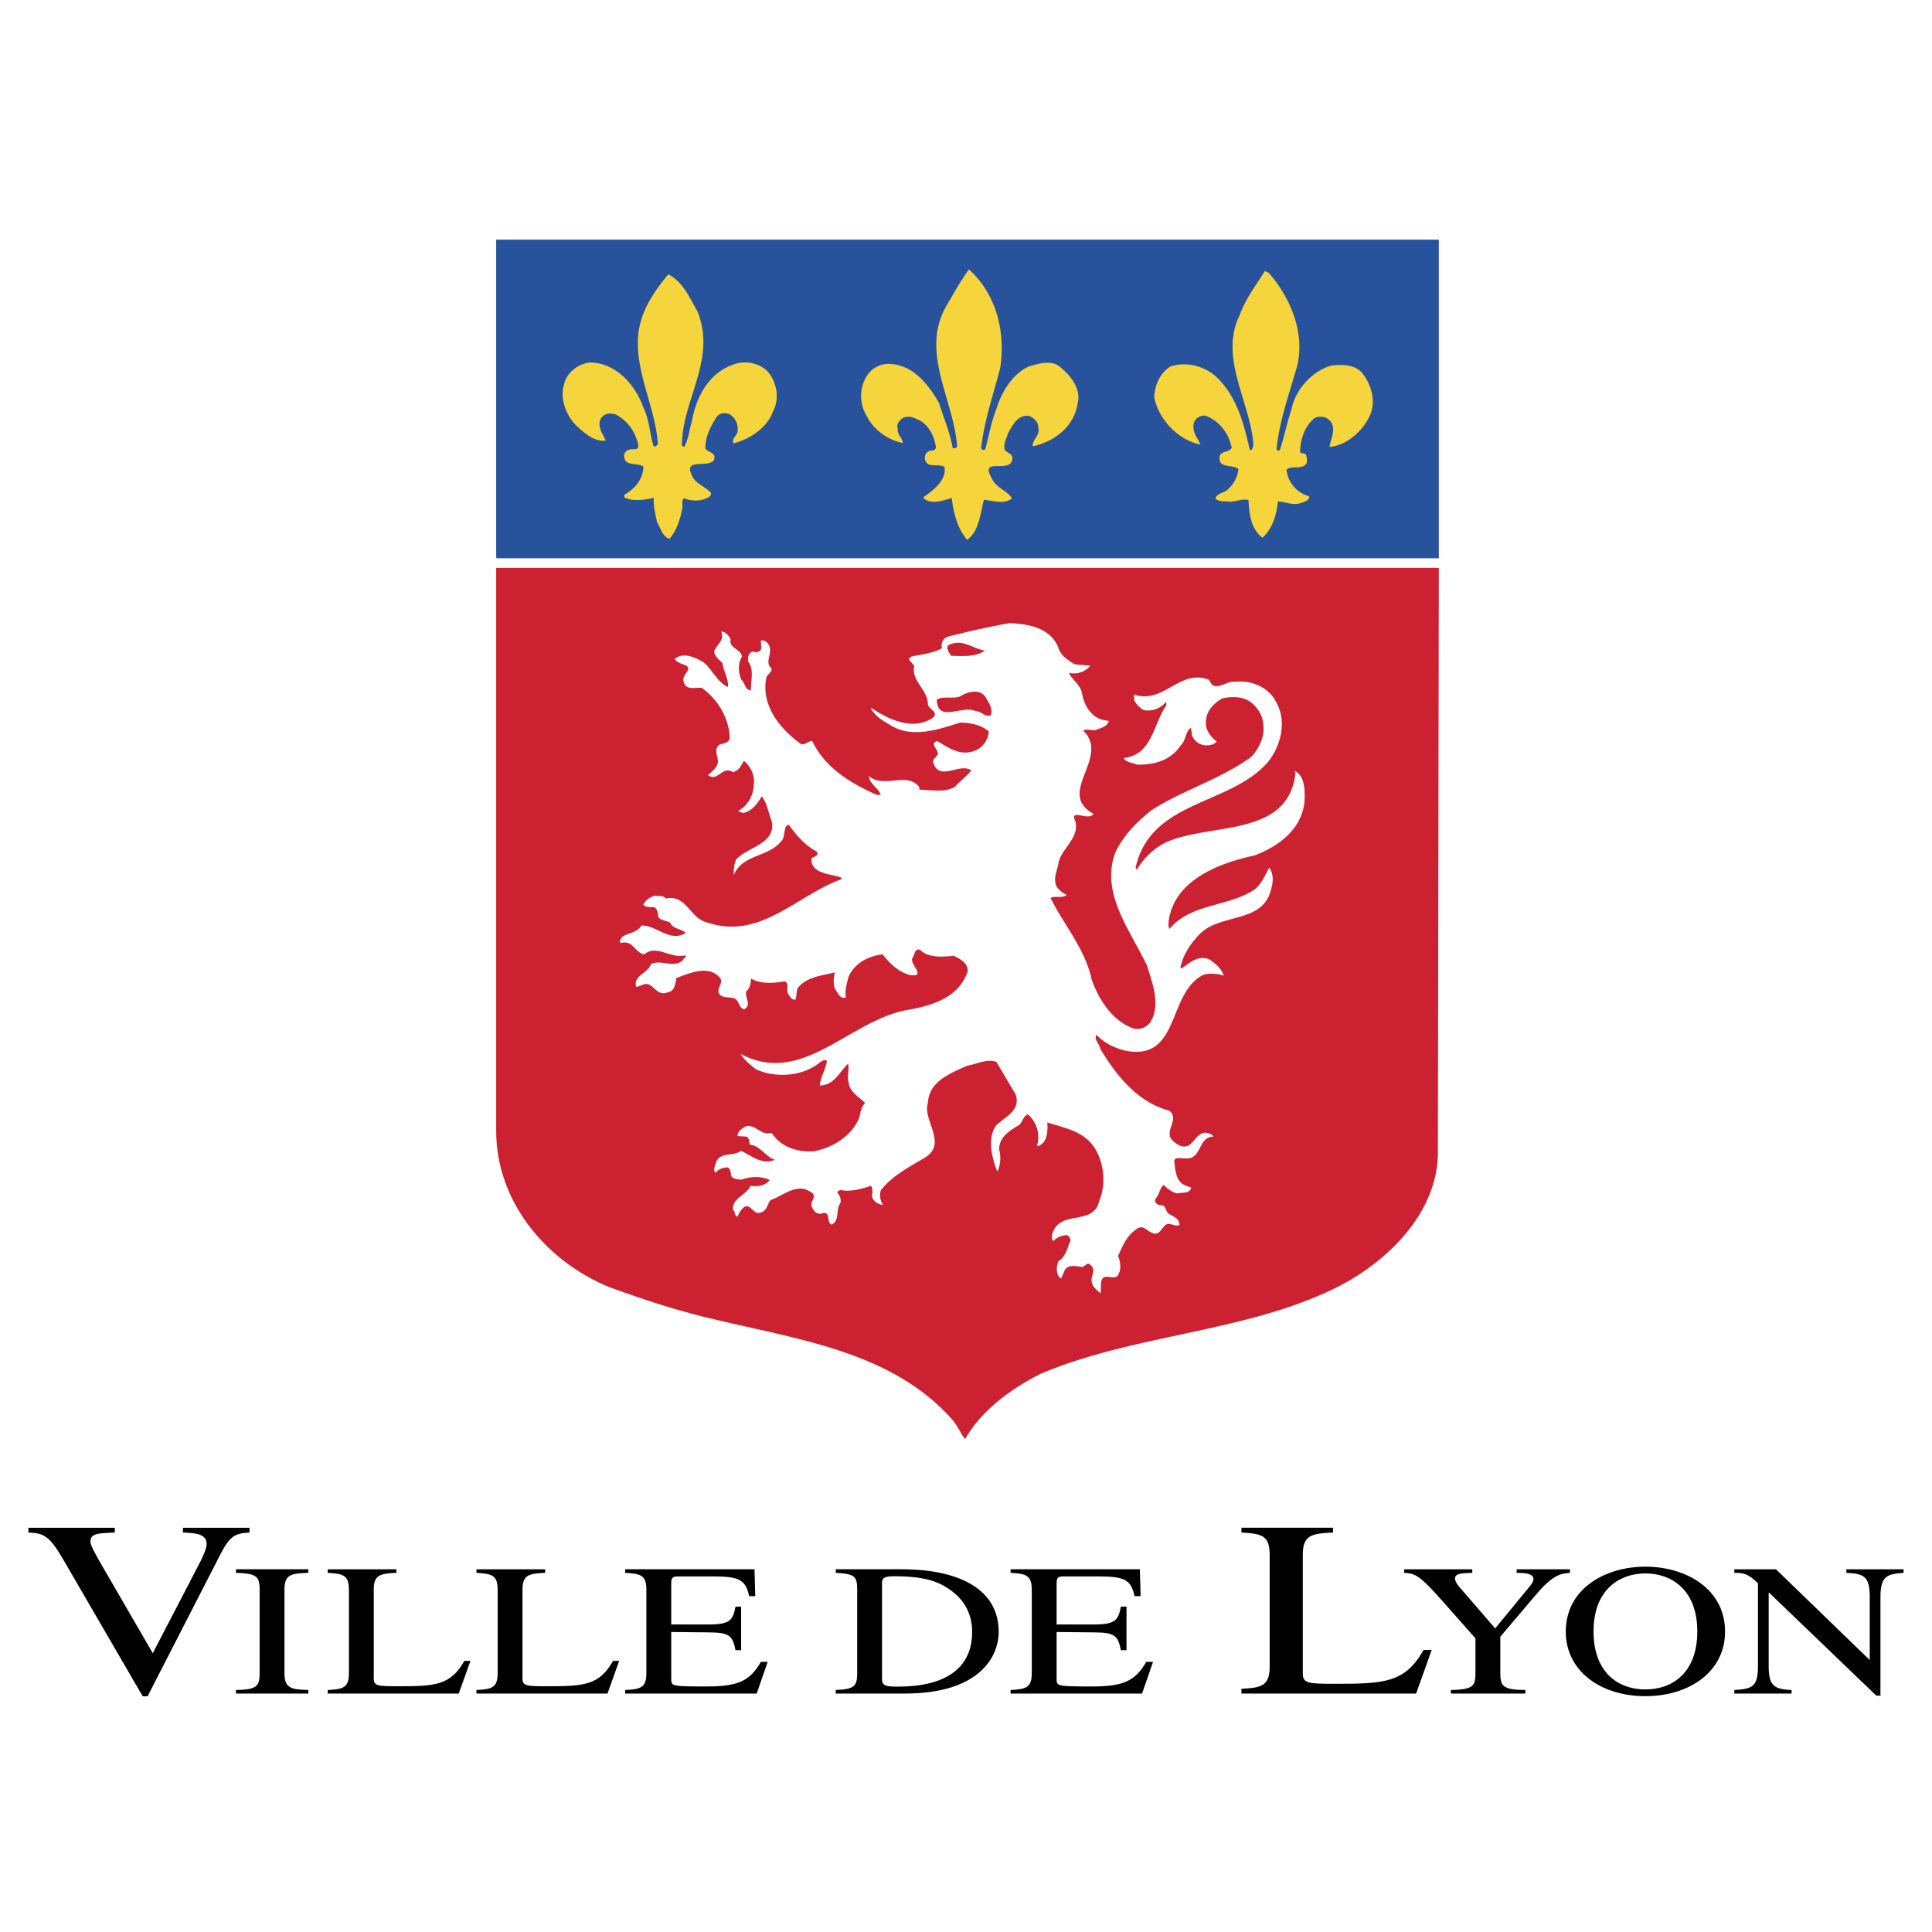
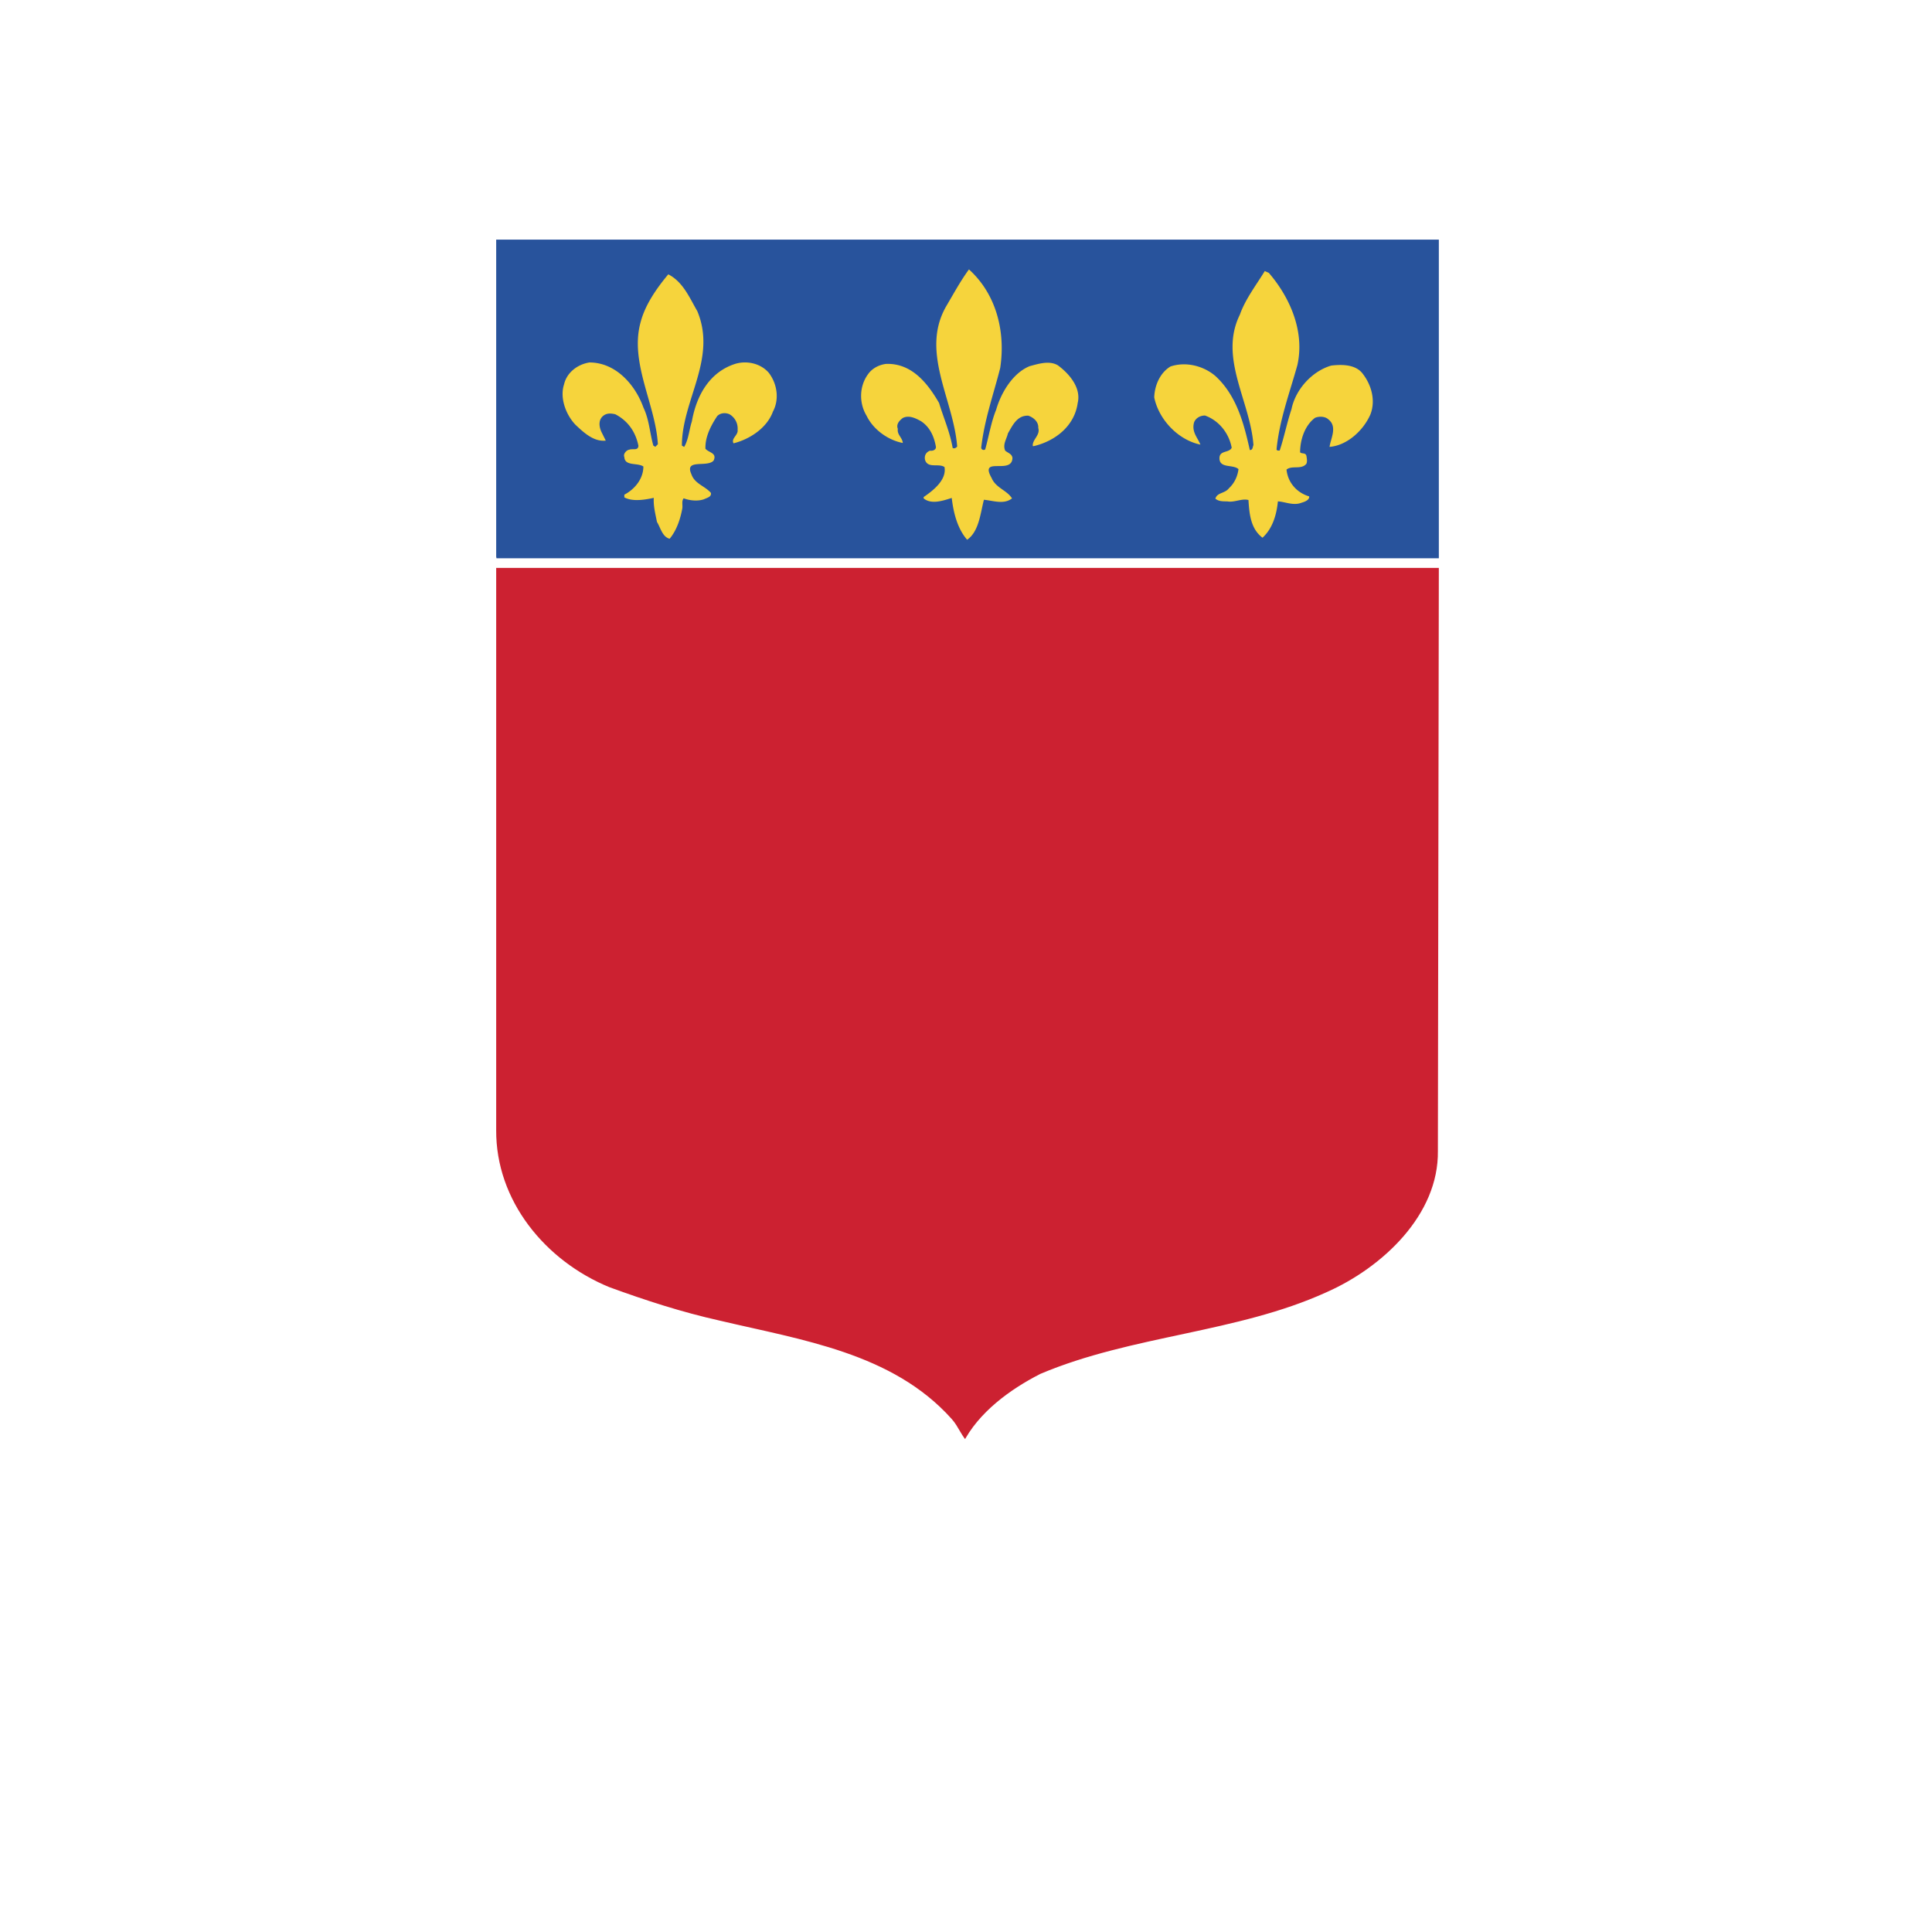
<svg xmlns="http://www.w3.org/2000/svg" width="2500" height="2500" viewBox="0 0 192.756 192.756">
  <g fill-rule="evenodd" clip-rule="evenodd">
    <path fill="#fff" d="M0 0h192.756v192.756H0V0z" />
    <path fill="#28539c" stroke="#fff" stroke-width=".787" stroke-miterlimit="2.613" d="M143.947 56.093H49.206l-.095-.519v-32.06h94.836v32.579z" />
    <path d="M99.791 36.713c-.678 2.674-1.582 5.167-1.898 7.978.045.182.271.271.406.136.361-1.314.588-2.72 1.086-3.943.496-1.722 1.672-3.671 3.344-4.352.859-.227 1.945-.589 2.805-.09 1.174.861 2.35 2.266 1.988 3.762-.316 2.312-2.26 3.807-4.385 4.306h-.092c-.09-.634.77-1.088.543-1.812.045-.59-.451-1.043-.994-1.225-1.131-.045-1.582.998-2.035 1.769-.135.589-.541 1.088-.27 1.722.27.227.678.318.723.726-.045 1.723-3.346-.227-2.08 1.995.408.997 1.537 1.224 2.035 2.04-.814.634-1.854.227-2.803.136-.361 1.406-.498 3.173-1.673 3.989-.949-1.088-1.356-2.629-1.537-4.17-.858.271-2.034.679-2.802.045v-.136c.995-.68 2.306-1.723 2.08-2.992-.588-.408-1.673.181-1.944-.726-.09-.453.136-.771.498-.907.271.046.633-.09.587-.408-.181-.997-.587-1.949-1.492-2.538-.497-.272-1.175-.634-1.808-.317-.361.272-.678.635-.497 1.088-.09.589.452.861.497 1.406-1.446-.272-2.938-1.314-3.616-2.721-.769-1.269-.724-2.945.136-4.124.407-.589 1.085-.952 1.808-1.043 2.577-.09 4.159 1.949 5.289 3.898.452 1.496 1.085 2.9 1.356 4.487.181.09.316 0 .452-.136-.362-4.759-3.752-9.519-1.04-14.096.723-1.224 1.356-2.403 2.214-3.581 2.758 2.492 3.662 6.253 3.119 9.834zM69.569 31.04c1.989 4.76-1.537 8.884-1.537 13.417l.226.136c.452-.771.497-1.723.768-2.539.452-2.583 1.763-4.94 4.34-5.756 1.22-.362 2.577 0 3.345.906.858 1.133 1.04 2.675.407 3.853-.587 1.632-2.306 2.765-3.933 3.173-.271-.499.498-.816.407-1.36a1.64 1.64 0 0 0-.813-1.541c-.407-.182-.904-.136-1.221.182-.633.951-1.221 2.084-1.176 3.263.362.408 1.176.408.814 1.179-.633.726-2.938-.227-2.215 1.36.316.952 1.356 1.178 1.944 1.858.09.408-.407.499-.679.635-.632.227-1.446.136-2.034-.09-.226.271-.09.634-.136.997-.181.997-.542 2.175-1.266 3.037-.723-.181-.903-1.087-1.265-1.677-.181-.906-.362-1.586-.317-2.402-.858.182-2.079.408-2.938-.045v-.272c1.04-.544 1.899-1.587 1.899-2.811-.588-.408-1.854 0-1.899-.952-.136-.272.181-.681.498-.726.316-.136.904.136.904-.408-.271-1.315-.995-2.448-2.306-3.127-.407-.091-.813-.136-1.175.136-.542.408-.452 1.133-.181 1.677l.407.816c-1.175.136-2.169-.771-3.028-1.587-.949-.997-1.583-2.674-1.13-4.034.271-1.178 1.356-1.994 2.532-2.175 2.622 0 4.566 2.221 5.379 4.487.587 1.224.633 2.539.994 3.808.045.045.136.045.181.136l.271-.272c-.226-3.989-2.848-8.159-1.718-12.193.452-1.723 1.582-3.354 2.758-4.76 1.491.77 2.124 2.357 2.893 3.671zM126.59 27.224c2.035 2.357 3.617 5.757 2.85 9.202-.77 2.765-1.809 5.53-2.08 8.431.09.136.227.091.316.091.451-1.36.723-2.765 1.176-4.125.406-1.994 2.078-3.807 3.977-4.352 1.176-.135 2.486-.09 3.164.861.859 1.133 1.268 2.674.725 4.035-.725 1.631-2.352 3.082-4.068 3.218.09-.771.812-1.994-.092-2.72-.316-.317-.902-.362-1.355-.181-1.039.771-1.492 2.221-1.492 3.444.182.182.543 0 .633.363.045.317.092.499 0 .77-.496.635-1.445.136-1.988.59.135 1.314 1.039 2.312 2.26 2.674.045.363-.451.543-.768.634-.814.317-1.582-.091-2.352-.136-.135 1.359-.541 2.719-1.537 3.626-1.129-.861-1.311-2.222-1.4-3.762-.678-.182-1.402.271-2.125.136-.451 0-.859 0-1.176-.272.182-.635.949-.499 1.357-1.043.541-.499.857-1.178.949-1.903-.543-.499-1.898-.045-1.898-1.088 0-.816.949-.499 1.221-1.042-.271-1.451-1.268-2.72-2.668-3.218-.453 0-.904.227-1.086.68-.27.952.363 1.541.633 2.221-2.215-.453-4.158-2.493-4.609-4.713.045-1.27.633-2.493 1.627-3.083 1.492-.499 3.254-.091 4.475.952 2.125 1.949 2.848 4.759 3.436 7.388.316 0 .271-.317.361-.498-.316-4.397-3.48-8.703-1.355-13.009.543-1.542 1.627-2.947 2.486-4.352l.403.181z" fill="#f6d43c" />
    <path d="M143.852 114.812c.096 6.611-5.697 11.992-11.395 14.494-8.947 4.061-19.447 4.297-28.488 8.121-2.967 1.512-6.074 3.777-7.582 6.799-.706-.518-1.083-1.699-1.742-2.406-5.792-6.469-14.738-7.744-22.932-9.68-3.814-.852-7.439-2.031-11.066-3.354-6.545-2.691-11.583-8.828-11.536-16.053V56.266h94.836l-.095 58.546z" fill="#cc2131" stroke="#fff" stroke-width=".787" stroke-miterlimit="2.613" />
-     <path d="M105.617 64.67c.188.708.988 1.228 1.6 1.605l1.555.141c-.518.662-1.412.897-2.119.709.283.708 1.178 1.18 1.318 2.125.189 1.085.848 2.219 1.979 2.55l.707.141c-.236.566-.85.708-1.367.897-.424.047-.895-.142-1.225.047 2.779 2.691-2.777 6.233 1.037 8.31-.471.803-2.496-.661-1.789.803.328 1.652-1.318 2.597-1.695 4.013-.094.85-.564 1.464-.236 2.361.189.377.66.755 1.037.897-.377.425-1.271.047-1.602.331 1.365 2.738 3.438 5.052 4.096 8.121.707 2.029 2.119 4.201 4.238 4.91.66.094 1.178-.094 1.602-.613 1.082-1.701.234-3.92-.33-5.714-1.695-3.541-4.709-7.317-3.107-11.331.801-1.653 2.119-2.975 3.531-4.108 3.201-2.077 6.875-3.069 10.029-5.382.66-.755 1.271-1.841 1.178-2.927 0-.897-.33-1.605-.988-2.267-.801-.803-2.025-.85-3.109-.614-.893.52-1.646 1.275-1.646 2.408-.047.708.471 1.464 1.082 1.889-.281.378-.941.473-1.459.331-.471-.142-.895-.52-1.037-1.039.049-.236-.094-.425-.094-.661-.564.425-.471 1.322-1.035 1.794-.941 1.464-2.637 1.936-4.332 1.889-.471-.189-1.131-.236-1.318-.661 2.871-.331 2.92-3.352 4.238-5.241 0-.094.047-.236-.049-.331a2.312 2.312 0 0 1-2.164.803c-.424-.188-.707-.52-.99-.991v-.566c2.967.991 4.568-2.645 7.488-1.464.518 1.369 1.693.047 2.541.188 1.648-.188 3.391.52 4.145 2.03 1.082 1.937.471 4.344-.801 5.95-3.768 4.391-11.725 3.777-13.23 10.576l.141.189c.564-1.039 1.648-2.125 2.92-2.738 4.426-1.983 12.195-.425 12.902-6.94-.096-.047-.096-.142-.096-.189 1.037.52 1.037 1.936.99 3.021-.236 2.786-2.592 4.533-4.992 5.43-3.531.755-8.051 2.455-8.57 6.61 0 .33-.047.472.096.708 2.117-2.549 5.838-2.171 8.475-3.918.754-.613 1.035-1.416 1.459-2.172.424.473.424 1.369.236 1.983-.754 3.683-5.086 2.455-7.205 4.674-.941.992-1.602 2.03-1.883 3.257l.094.143c.848-.566 1.695-1.417 2.826-.897.611.424 1.178.897 1.412 1.606-.518-.189-1.365-.285-2.025-.096-3.625 1.795-2.307 8.545-7.676 7.602-1.176-.283-2.117-.707-3.014-1.605-.281.473.33.898.377 1.369 1.602 2.691 3.768 5.383 6.875 6.186 1.131.85-.564 2.029.33 2.975.424.377.941.803 1.602.52.658-.379 1.082-1.652 2.119-1.18.141 0 .328.188.377.283-1.602.047-1.131 2.312-2.779 2.172-.377.047-.895-.189-1.131.189.096.943.143 2.123 1.084 2.502l.611.234c-.188.662-.895.426-1.365.568-.564-.096-.988-.473-1.412-.85-.377.377-.424.99-.801 1.416-.141.377.236.566.471.613.564-.094.52.566.848.85.471.283 1.084.473 1.084 1.133-.471.189-.988-.33-1.412 0-.33.283-.473.756-.943.85-.801.047-1.176-1.133-2.023-.377-.896.613-1.318 1.652-1.744 2.598.189.518.33 1.18.096 1.699-.283 1.039-1.555-.236-1.789.896l-.049 1.133c-.375-.283-.988-.754-.895-1.463.047-.377.377-.992-.094-1.322-.33-.473-.611.283-.988.143-.66-.096-1.459-.236-1.695.566l-.283.613c-.518-.33-.471-1.18-.281-1.699.752-.473.941-1.418 1.225-2.078 0-.236-.143-.426-.33-.566-.518.047-1.037.189-1.365.613-.283-.236-.143-.709 0-1.037.895-2.031 4.002-.521 4.566-2.977.801-1.889.424-4.484-.988-5.949-1.131-1.133-2.779-1.416-4.191-1.887.047.801.047 1.982-.895 2.359h-.141a3.038 3.038 0 0 0-.895-3.162c-.424.094-.518.707-.848 1.037-.941.566-2.072 1.229-2.025 2.504.189.613.141 1.557-.188 2.172-.473-1.182-1.084-3.307-.096-4.629.895-.85 2.449-1.463 1.932-3.068l-1.932-3.258c-.988-.33-1.93.236-2.872.379-1.695.754-3.861 1.557-3.956 3.729-.564 1.654 1.931 3.967-.188 5.383-1.554.945-3.437 1.889-4.52 3.354-.142.473-.048 1.037.235 1.416-.471 0-.942-.33-1.083-.756-.048-.377.141-.85-.142-1.133-.941.33-2.024.613-3.014.424-.141.049-.376.096-.282.332.235.236.424.754.188 1.086-.377.66 0 1.652-.801 2.029-.518-.189-.094-1.182-.801-1.182-.659.332-1.13-.281-1.224-.801 0-.426.564-.896 0-1.229-1.413-1.039-2.778.332-4.05.756-.33.33-.33 1.039-.942 1.227-.8.332-.942-.801-1.648-.566-.376.283-.565.613-.707.992-.376-.047-.188-.52-.47-.66-.094-1.229 1.365-1.463 1.742-2.408.753.094 1.459 0 1.931-.566-.8-.426-1.931-.379-2.825-.047-.377-.047-.895-.047-1.036-.426-.048-.33-.048-.756-.424-.803-.471.047-.942.236-1.13.566-.283-.424 0-.756.094-1.18.518-.945 1.742-.473 2.449-1.039 1.036.473 2.119 1.463 3.39.896-.989-.33-1.412-1.369-2.496-1.51-.094-.285-.047-.709-.376-.803l-.848-.049c-.047-.471.471-.803.848-.99.989-.189 1.46.99 2.543.66.848 1.369 2.542 1.984 4.238 1.842 1.883-.377 3.768-1.512 4.521-3.398.094-.52.188-1.039.565-1.418-.659-.66-1.554-1.086-1.648-2.076-.188-.615.094-1.275-.047-1.842-.895.85-1.413 2.172-2.825 2.172.047-.803.612-1.654.706-2.455-.33-.236-.706.189-.989.377-1.695 1.182-4.19 1.322-6.074.473-.612-.473-1.177-.945-1.553-1.559 6.168 3.354 10.924-3.445 16.763-4.391 2.402-.426 4.992-1.227 5.886-3.777.141-.85-.801-1.322-1.365-1.605-1.13.094-2.496.236-3.344-.567-.565-.283-.565.52-.8.803-.283.613 1.413 1.842-.141 1.699-1.177-.236-2.166-1.227-2.825-2.077-1.366.142-2.778.851-3.391 2.22-.188.709-.377 1.322-.282 2.078-.612.188-.754-.473-1.083-.852-.188-.566-.141-1.086 0-1.652-1.271.332-2.919.426-3.767 1.652l-.141 1.039c-.33.143-.565-.236-.707-.473-.33-.377.142-1.18-.423-1.32-1.083.188-2.402.283-3.343-.285 0 .426-.095.992-.471 1.275-.141.709.565 1.322-.188 1.795-.612-.096-.471-1.039-1.178-1.133-.471-.096-1.036 0-1.318-.379-.376-.566.565-1.18 0-1.699-1.13-1.229-3.013-.377-4.285.094-.094.473-.141 1.322-.848 1.416-1.271.521-1.46-1.273-2.59-.707l-.565.189c-.33-1.182 1.13-1.322 1.459-2.268.989-.566 2.307.473 3.202-.424.047-.236.376-.189.235-.472-1.459.377-2.872-1.133-4.096-.095-.989-.189-1.083-1.463-2.354-1.133-.236-.236.094-.377.094-.567.612-.472 1.554-.425 1.978-1.18 1.507-.047 2.778 1.7 4.426.755-.424-.472-1.318-.378-1.554-1.038-.424-.236-.941-.189-1.177-.567-.094-.377-.047-.896-.518-.991-.33 0-.753.047-.989-.236.235-.472.659-.755 1.13-.896.423.047.895-.047 1.083.283 2.118-.472 2.401 2.03 4.237 2.408 5.227 1.746 8.947-2.786 13.326-4.344v-.142c-1.083-.425-3.013-.331-3.013-1.889.141-.189.424-.189.612-.425l-.047-.283c-1.271-.662-2.071-1.7-2.825-2.692-.564.142-.282 1.133-.706 1.605-1.271 1.653-3.908 1.322-4.756 3.4-.047-.472 0-1.039.236-1.558 1.224-1.274 4.002-1.558 3.531-3.824-.33-.756-.424-1.747-.989-2.455-.424.708-.989 1.511-1.836 1.652-.235 0-.376-.189-.565-.189.942-.425 1.601-1.558 1.601-2.644.142-.897-.33-1.841-.989-2.36-.282.519-.518.991-1.083 1.133-1.083-.708-1.507 1.039-2.496.283.471-.378.941-.803.989-1.275.047-.614-.471-1.228.141-1.747.377-.142.895-.142 1.036-.614 0-1.983-1.225-3.966-2.778-5.052-.564-.095-1.601.283-1.789-.567-.376-.802 1.225-1.369-.094-1.793a1.98 1.98 0 0 1-.848-.52c.895-.755 2.12-.142 2.92.331.801.661 1.365 1.983 2.401 2.455.141-.708-.471-1.652-.518-2.36-.33-.378-.753-.614-.848-1.181.235-.708 1.083-1.086.706-1.983.471 0 .753.425.941.755-.188.944 1.037.944 1.13 1.747-.424.661-.376 1.605-.047 2.313.376.283.33 1.039.942 1.039 0-1.085.329-2.125-.283-2.88-.047-.377.047-.944.518-.991.282.142.754.047.8-.33l-.046-.756c.376-.142.8.283.894.661.188.708-.518 1.558.188 2.125 0 .377-.376.566-.518.85-.612 2.833 1.413 5.241 3.484 6.705.424.047.707-.331 1.083-.331 1.225 2.644 3.861 4.25 6.451 5.382h.377c-.142-.614-1.13-1.085-1.178-1.888 1.507 1.322 3.814-.52 5.039 1.133v.236c1.224 0 2.495.331 3.531-.284.518-.567 1.271-1.133 1.648-1.652-1.225-.803-3.249 1.228-3.814-.85 0-.331.329-.425.471-.756.094-.472-.848-.991-.094-1.322 1.036.566 2.26 1.558 3.719.991.801-.236 1.412-1.085 1.461-1.936-.754-.661-1.743-.85-2.826-.897-2.072.662-4.756 1.605-6.875.331-.801-.473-1.601-.897-2.072-1.747l.047-.047c1.648 1.133 4.285 2.408 6.263.897.377-.566-.565-.756-.613-1.274 0-1.417-1.694-2.313-1.365-3.825l-.565-.661.236-.236c1.036-.236 2.166-.33 3.107-.85a.936.936 0 0 1 .518-1.133 84.988 84.988 0 0 1 6.215-1.37c1.977.094 4.096.472 4.897 2.502z" fill="#fff" />
-     <path d="M98.271 64.906c-.941.661-2.308.567-3.391.519-.188-.33-.66-.944-.094-1.133 1.319-.566 2.308.473 3.485.614zM98.318 69.533c.33.567.801 1.228.518 1.842-.611.188-.895-.425-1.506-.425-1.272-.661-3.815 1.228-3.862-1.133.565-.425 1.601-.048 2.307-.331.707-.472 1.977-.802 2.543.047z" fill="#cc2131" />
-     <path d="M24.894 152.9c-1.555.074-2.008.426-2.98 2.324l-7.191 14.018h-.485l-7.969-13.717c-1.328-2.275-1.911-2.574-3.434-2.625v-.475h8.616v.475c-1.813.074-2.429.125-2.429.924 0 .375.583 1.4 1.328 2.674l4.892 8.445 4.762-9.17c.064-.15.615-1.199.615-1.723 0-1.025-1.134-1.1-2.365-1.15v-.475h6.641v.475h-.001zM23.546 168.611c2.065-.037 2.357-.355 2.357-1.686v-8.316c0-1.387-.34-1.611-2.357-1.688v-.355h7.216v.355c-1.774.057-2.381.189-2.381 1.688v8.316c0 1.461.583 1.648 2.381 1.686v.355h-7.216v-.355zM39.55 156.922c-1.652.076-2.26.207-2.26 1.688v8.859c0 .75.438.768 2.454.768 3.645 0 5.2-.074 6.584-2.529h.608l-1.167 3.26H32.698v-.355c1.555-.074 2.114-.242 2.114-1.686v-8.316c0-1.48-.583-1.592-2.114-1.688v-.355h6.852v.354zM54.389 156.922c-1.652.076-2.26.207-2.26 1.688v8.859c0 .75.437.768 2.454.768 3.645 0 5.2-.074 6.584-2.529h.607l-1.166 3.26H47.537v-.355c1.555-.074 2.114-.242 2.114-1.686v-8.316c0-1.48-.583-1.592-2.114-1.688v-.355h6.852v.354zM75.497 168.967H62.376v-.355c1.555-.074 2.114-.242 2.114-1.686v-8.316c0-1.48-.583-1.592-2.114-1.688v-.355h12.902l.073 2.68h-.607c-.365-1.668-.997-1.967-3.693-1.967h-3.28c-.51 0-.802 0-.802.637v4.158h3.741c2.163 0 2.406-.449 2.673-1.779h.559v4.346h-.559c-.291-1.498-.656-1.76-2.673-1.779l-3.741-.037v4.645c0 .768 0 .787 3.62.787 3.037 0 4.252-.562 5.321-2.453h.681l-1.094 3.162zM83.385 168.611c1.847-.074 2.138-.375 2.138-1.686v-8.316c0-1.387-.268-1.574-2.138-1.688v-.355h6.56c5.831 0 9.695 2.043 9.695 6.238 0 2.492-1.92 6.162-9.355 6.162h-6.9v-.355zm4.616-1.105c0 .637.292.768 1.458.768 1.555 0 7.532 0 7.532-5.449 0-1.574-.583-3.092-2.26-4.252-1.167-.807-2.527-1.312-5.588-1.312-1.142 0-1.142.355-1.142.73v9.515zM113.945 168.967h-13.119v-.355c1.555-.074 2.113-.242 2.113-1.686v-8.316c0-1.48-.584-1.592-2.113-1.688v-.355h12.9l.074 2.68h-.607c-.365-1.668-.996-1.967-3.693-1.967h-3.281c-.51 0-.801 0-.801.637v4.158h3.742c2.162 0 2.404-.449 2.672-1.779h.559v4.346h-.559c-.291-1.498-.656-1.76-2.672-1.779l-3.742-.037v4.645c0 .768 0 .787 3.619.787 3.037 0 4.254-.562 5.322-2.453h.68l-1.094 3.162zM132.994 152.9c-2.203.1-3.014.275-3.014 2.248v11.82c0 1 .584 1.025 3.271 1.025 4.859 0 6.932-.102 8.779-3.375h.809l-1.553 4.348h-17.428v-.475c2.072-.1 2.818-.324 2.818-2.248v-11.096c0-1.973-.777-2.123-2.818-2.248v-.475h9.135v.476h.001zM156.637 156.922c-.875.076-1.676.152-3.354 2.137l-3.596 4.232v3.635c0 1.348.316 1.666 2.502 1.686v.355h-7.434v-.355c2.381-.037 2.453-.469 2.453-1.893v-3.258l-3.182-3.598c-2.479-2.809-2.844-2.865-3.938-2.941v-.355h6.803v.355c-1.117.039-1.725.057-1.725.582 0 .205.195.562.414.805l3.596 4.158 3.475-4.232c.17-.207.34-.432.34-.693 0-.58-.924-.619-1.676-.619v-.355h5.32v.354h.002zM156.219 162.785c0-4.307 3.961-6.48 7.945-6.48s7.945 2.174 7.945 6.48c0 3.99-3.547 6.443-7.945 6.443s-7.945-2.453-7.945-6.443zm13.121-.017c0-4.271-2.697-5.789-5.176-5.789s-5.176 1.518-5.176 5.789c0 4.121 2.479 5.787 5.176 5.787s5.176-1.666 5.176-5.787zM189.922 156.922c-1.531.133-2.309.207-2.309 2.398v9.854h-.414l-10.689-10.266h-.049v7.307c0 1.928.51 2.34 2.283 2.396v.355h-5.709v-.355c1.846-.094 2.357-.375 2.357-2.396v-8.262c-.996-.936-1.385-1.031-2.357-1.031v-.355h4.154l9.307 9.012h.049v-6.258c0-2.154-.682-2.303-2.334-2.398v-.355h5.711v.354z" />
+     <path d="M98.271 64.906c-.941.661-2.308.567-3.391.519-.188-.33-.66-.944-.094-1.133 1.319-.566 2.308.473 3.485.614zM98.318 69.533c.33.567.801 1.228.518 1.842-.611.188-.895-.425-1.506-.425-1.272-.661-3.815 1.228-3.862-1.133.565-.425 1.601-.048 2.307-.331.707-.472 1.977-.802 2.543.047" fill="#cc2131" />
  </g>
</svg>